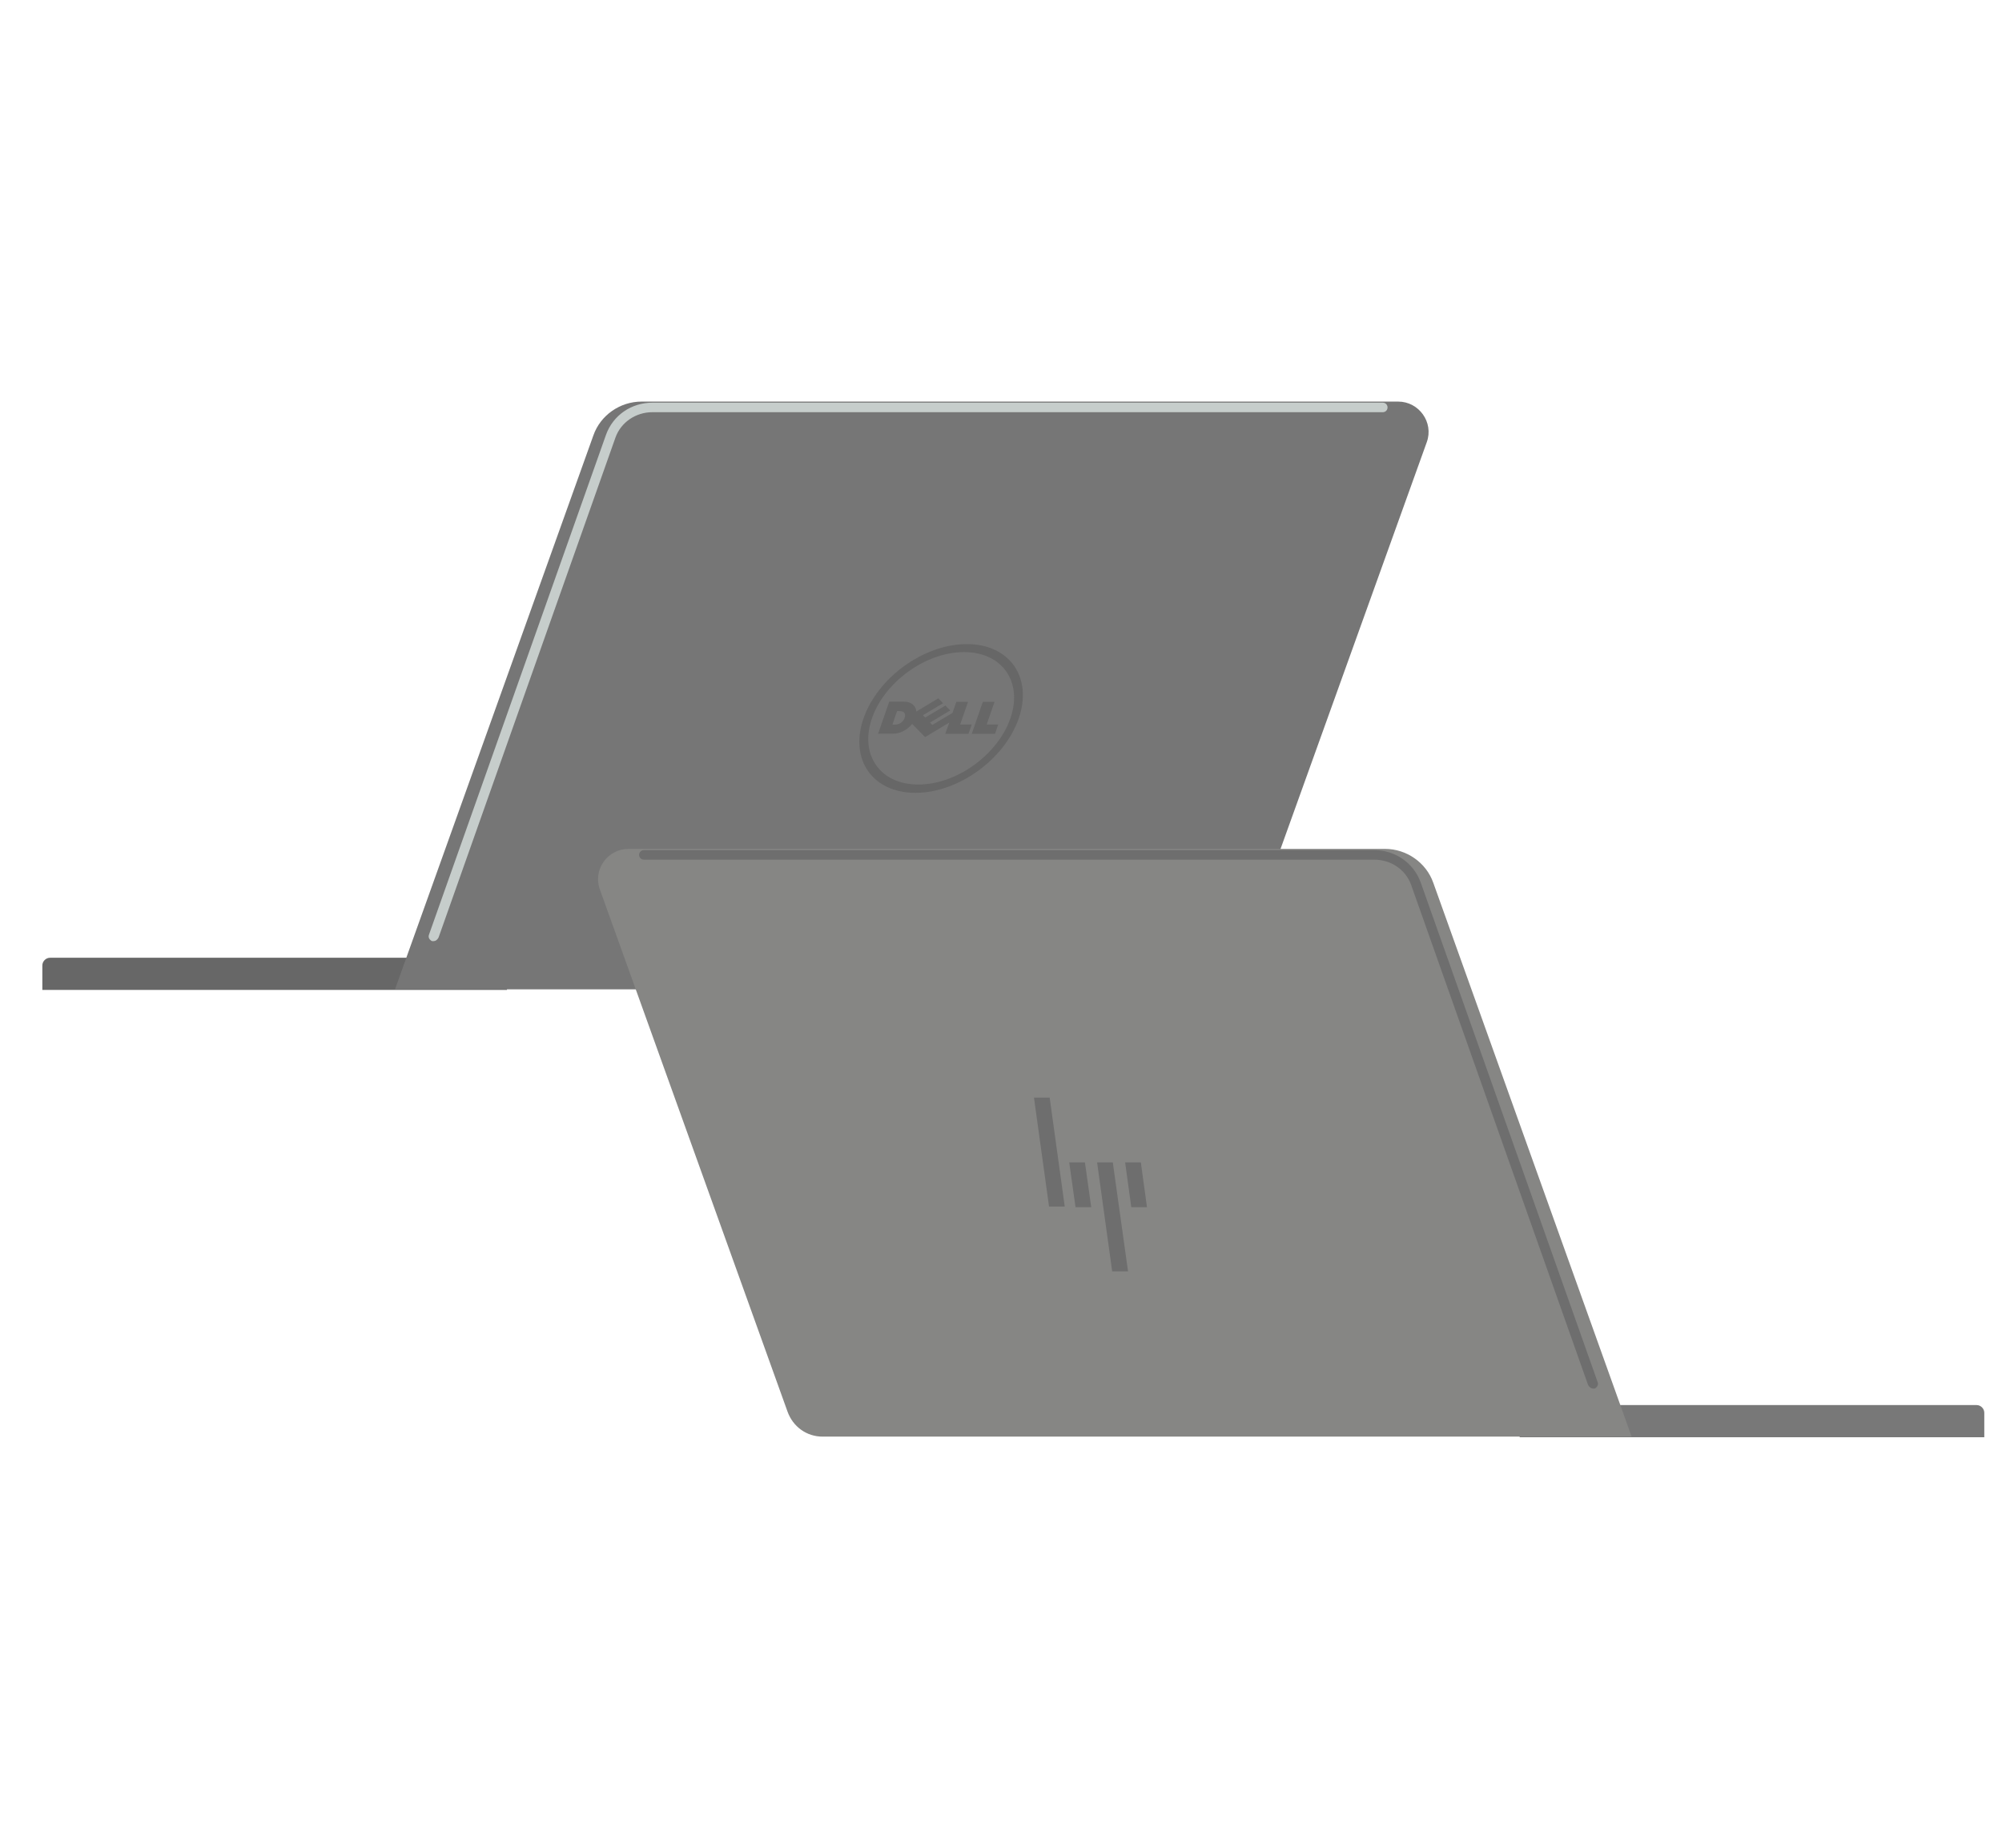
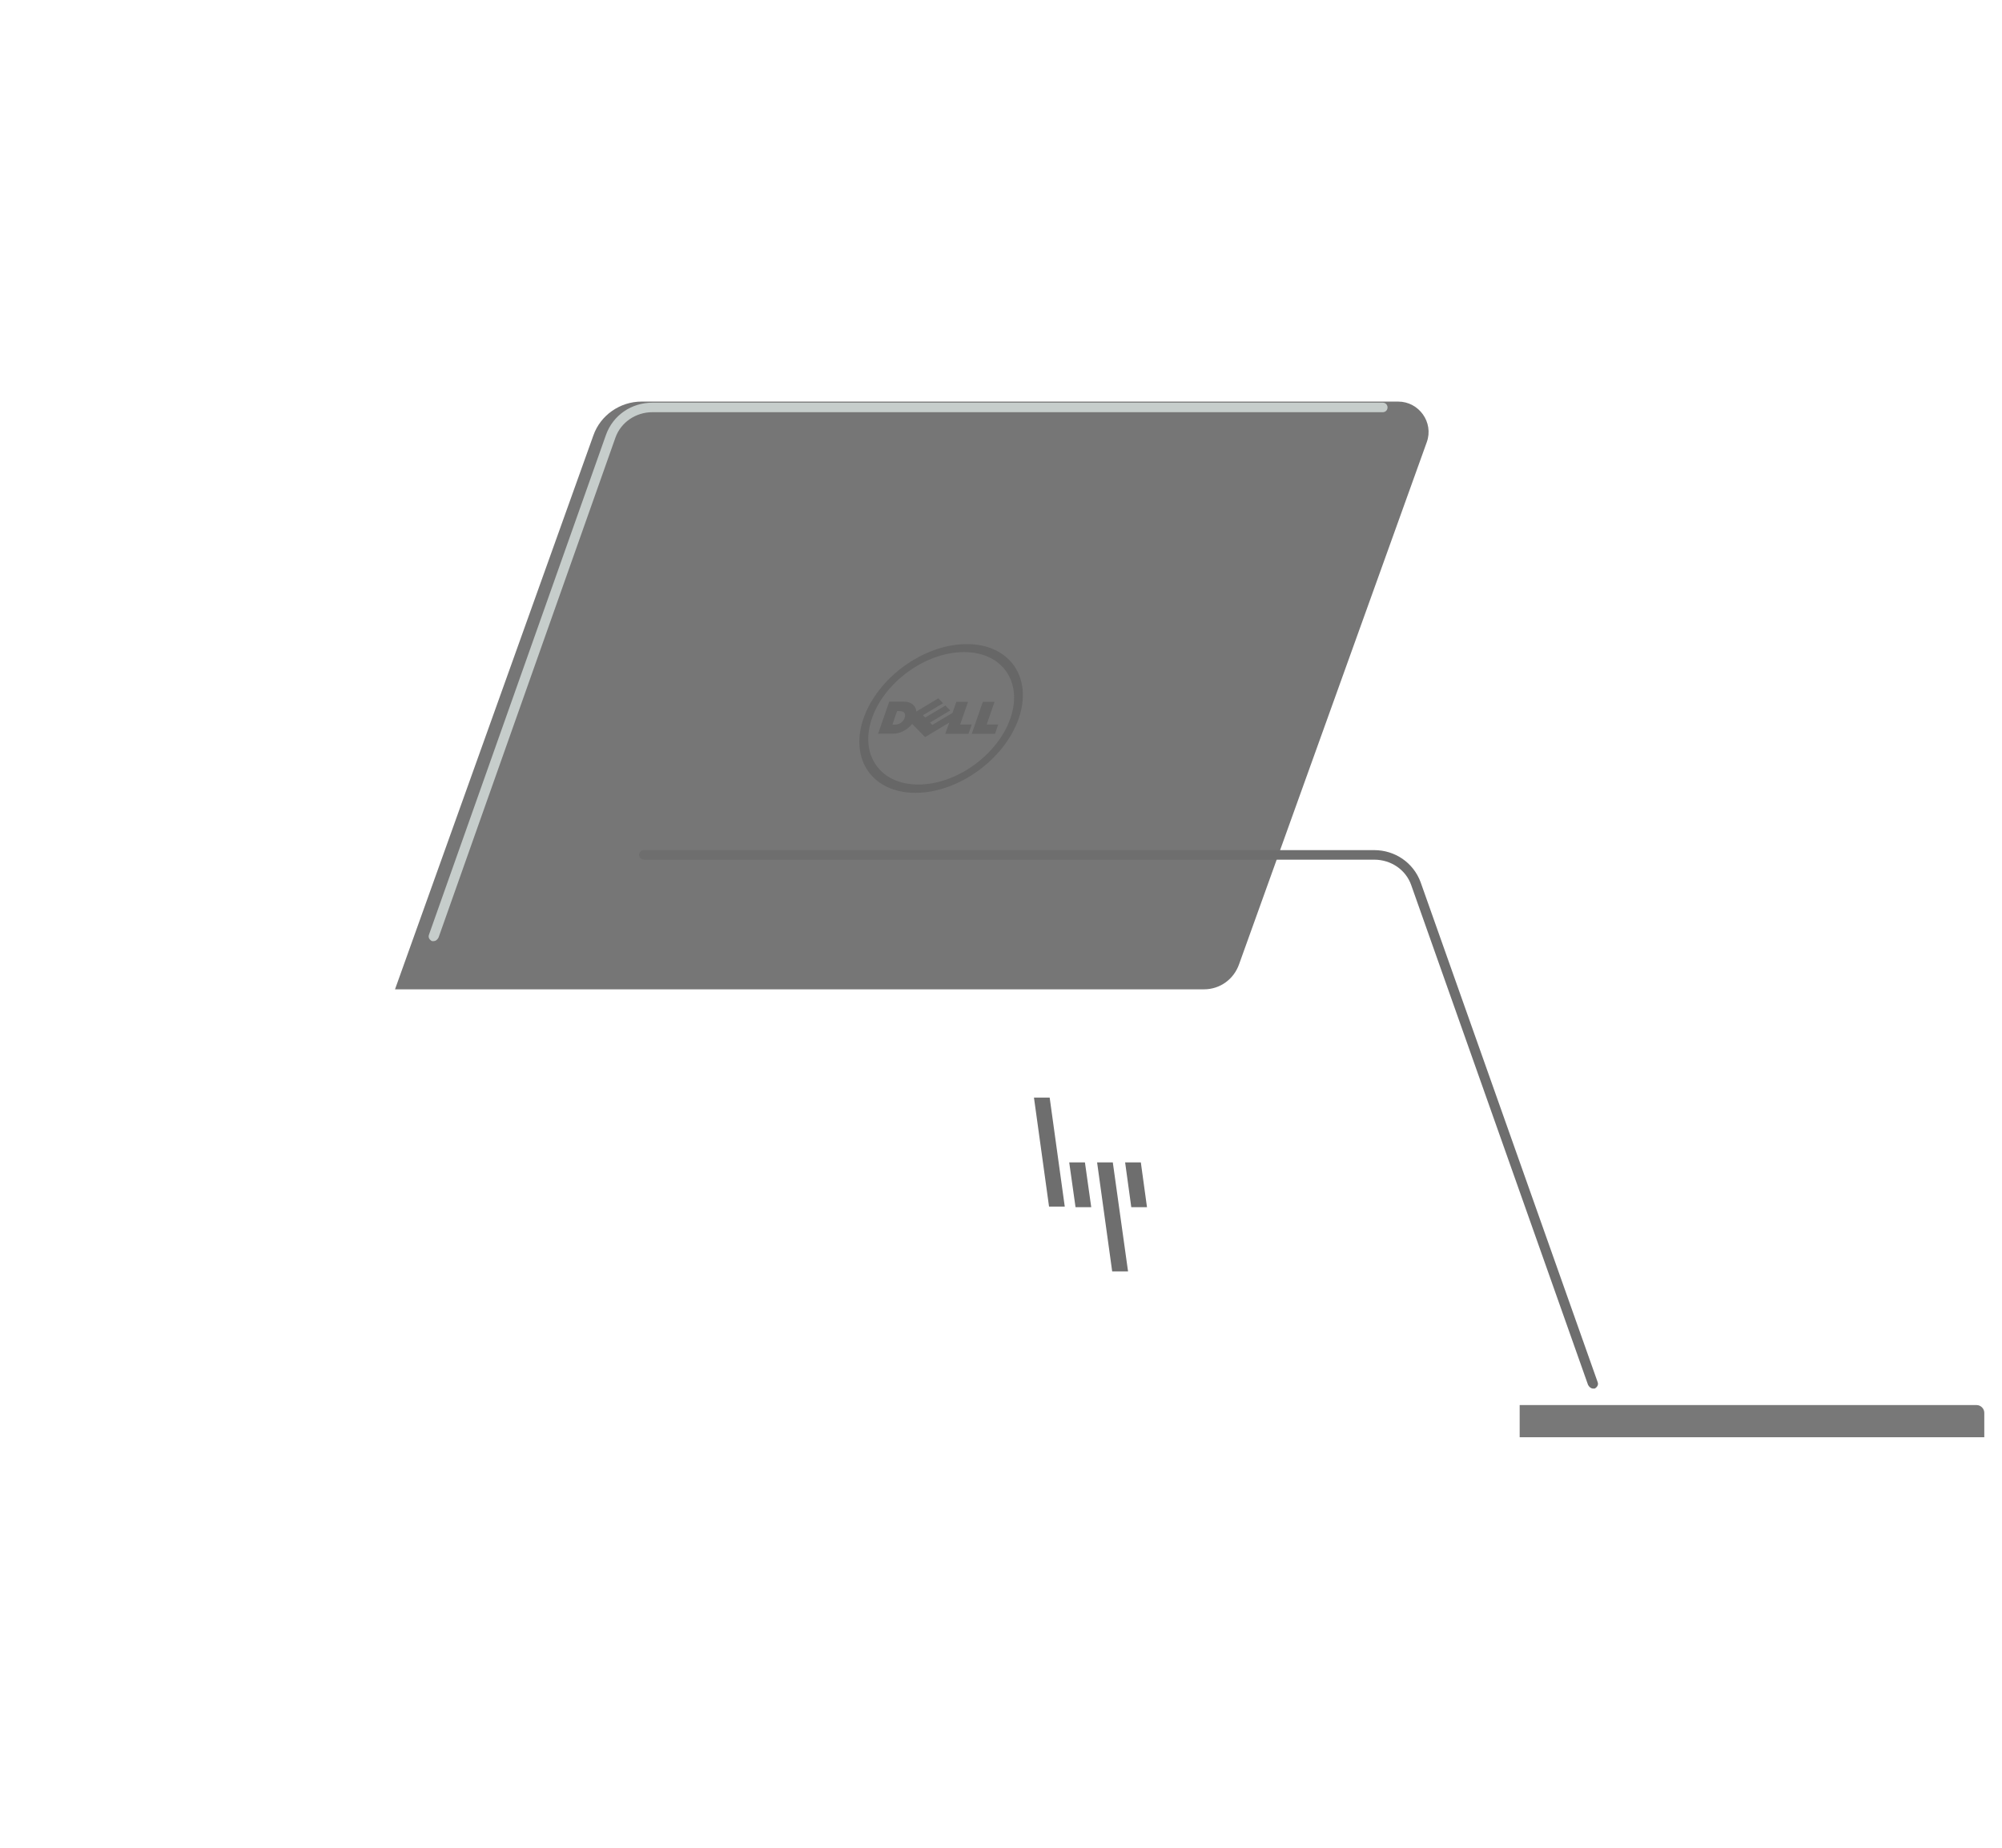
<svg xmlns="http://www.w3.org/2000/svg" version="1.1" id="Layer_1" x="0px" y="0px" viewBox="0 0 1300 1200" style="enable-background:new 0 0 1300 1200;" xml:space="preserve">
  <style type="text/css">
	.st0{fill:#676767;}
	.st1{fill:#767676;}
	.st2{fill:#C6CDCB;}
	.st3{fill:#787878;}
	.st4{fill:#868684;}
	.st5{fill:#6E6E6E;}
</style>
  <g>
    <g id="note">
      <g>
-         <path class="st0" d="M329.3,642.9H27.5V627c0-2.7,2.3-5,5-5h296.7V642.9z" />
-       </g>
+         </g>
      <g>
        <path class="st1" d="M781.8,642.5H256.5l128.8-359.7c4.6-13.2,17.4-22,31.3-22h491.3c13.5,0,23.2,13.5,18.6,26.3L804.6,626.2     C801.2,635.9,792.3,642.5,781.8,642.5z" />
      </g>
      <g>
        <path class="st2" d="M281.7,611.2c-0.4,0-0.8,0-1.2,0c-1.5-0.8-2.7-2.3-1.9-4.3l114.9-324.5c4.6-12.8,16.6-20.9,30.2-20.9h474.2     c1.9,0,3.1,1.5,3.1,3.1c0,1.9-1.5,3.1-3.1,3.1H423.6c-10.8,0-20.5,6.6-24,16.6L284.8,608.8C284,610.4,282.8,611.2,281.7,611.2z" />
      </g>
    </g>
    <g>
      <g>
        <path class="st0" d="M627.8,418.3c27.8,0,42.9,21.6,33.7,48.3c-9.2,26.6-39.2,48.3-67.1,48.3c-27.8,0-42.9-21.6-33.7-48.3     C570,439.9,600,418.3,627.8,418.3 M626,423.5c-12.4,0-25.3,4.8-36.1,12.6c-10.8,7.8-19.6,18.5-23.7,30.4     c-4.1,11.9-2.8,22.6,2.7,30.4c5.4,7.8,15,12.6,27.4,12.6c12.4,0,25.3-4.8,36.1-12.6c10.8-7.8,19.6-18.5,23.7-30.4     c4.1-11.9,2.8-22.6-2.7-30.4C648,428.3,638.4,423.5,626,423.5" />
        <path class="st0" d="M640.7,470.5h7.5l-2.1,6.1H631l7.2-20.8h7.6L640.7,470.5z M616.4,469.3l-15.7,9.4l-8.4-8.6     c-2.9,3.8-7.8,6.4-12.4,6.4h-9.7l7.2-20.8h9.7c5.1,0,7.7,3.1,7.9,6.4l14.3-8.6l3.1,3.2l-13.1,7.8l1.5,1.5l13.1-7.8l3.1,3.2     l-13.1,7.9l1.5,1.5l13.1-7.8l2.5-7.2h7.6l-5.1,14.7h7.5l-2.1,6.1h-15.1L616.4,469.3z M587.4,466.2c1-2.8-0.4-4.4-3.2-4.4h-1.7     l-3,8.8h1.6C583.7,470.6,586.4,469.2,587.4,466.2" />
      </g>
    </g>
  </g>
  <g>
    <g id="note_00000147203152996821849020000015189528579391814561_">
      <g>
        <path class="st3" d="M986.8,912.5h296.7c2.7,0,5,2.3,5,5v15.9H986.8V912.5z" />
      </g>
      <g>
-         <path class="st4" d="M511.4,916.8L389.5,577.6c-4.6-12.8,5-26.3,18.6-26.3h491.3c13.9,0,26.7,8.9,31.3,22L1059.5,933H534.2     C523.7,933,514.9,926.5,511.4,916.8z" />
-       </g>
+         </g>
      <g>
        <path class="st5" d="M1031.2,899.4L916.4,574.9c-3.5-10.1-13.2-16.6-24-16.6H418.1c-1.5,0-3.1-1.2-3.1-3.1c0-1.5,1.2-3.1,3.1-3.1     h474.2c13.5,0,25.5,8.1,30.2,20.9l114.9,324.5c0.8,1.9-0.4,3.5-1.9,4.3c-0.4,0-0.8,0-1.2,0C1033.2,901.7,1032,900.9,1031.2,899.4     z" />
      </g>
    </g>
    <g>
      <polygon class="st5" points="691.4,783.6 681.2,783.6 671.4,712.8 681.6,712.8   " />
      <polygon class="st5" points="732.5,825.7 722.2,825.7 712.4,754.9 722.6,754.9   " />
      <polygon class="st5" points="708.6,784 704.5,754.9 694.3,754.9 698.4,784   " />
      <polygon class="st5" points="744.8,784 740.8,754.9 730.6,754.9 734.6,784   " />
    </g>
  </g>
</svg>